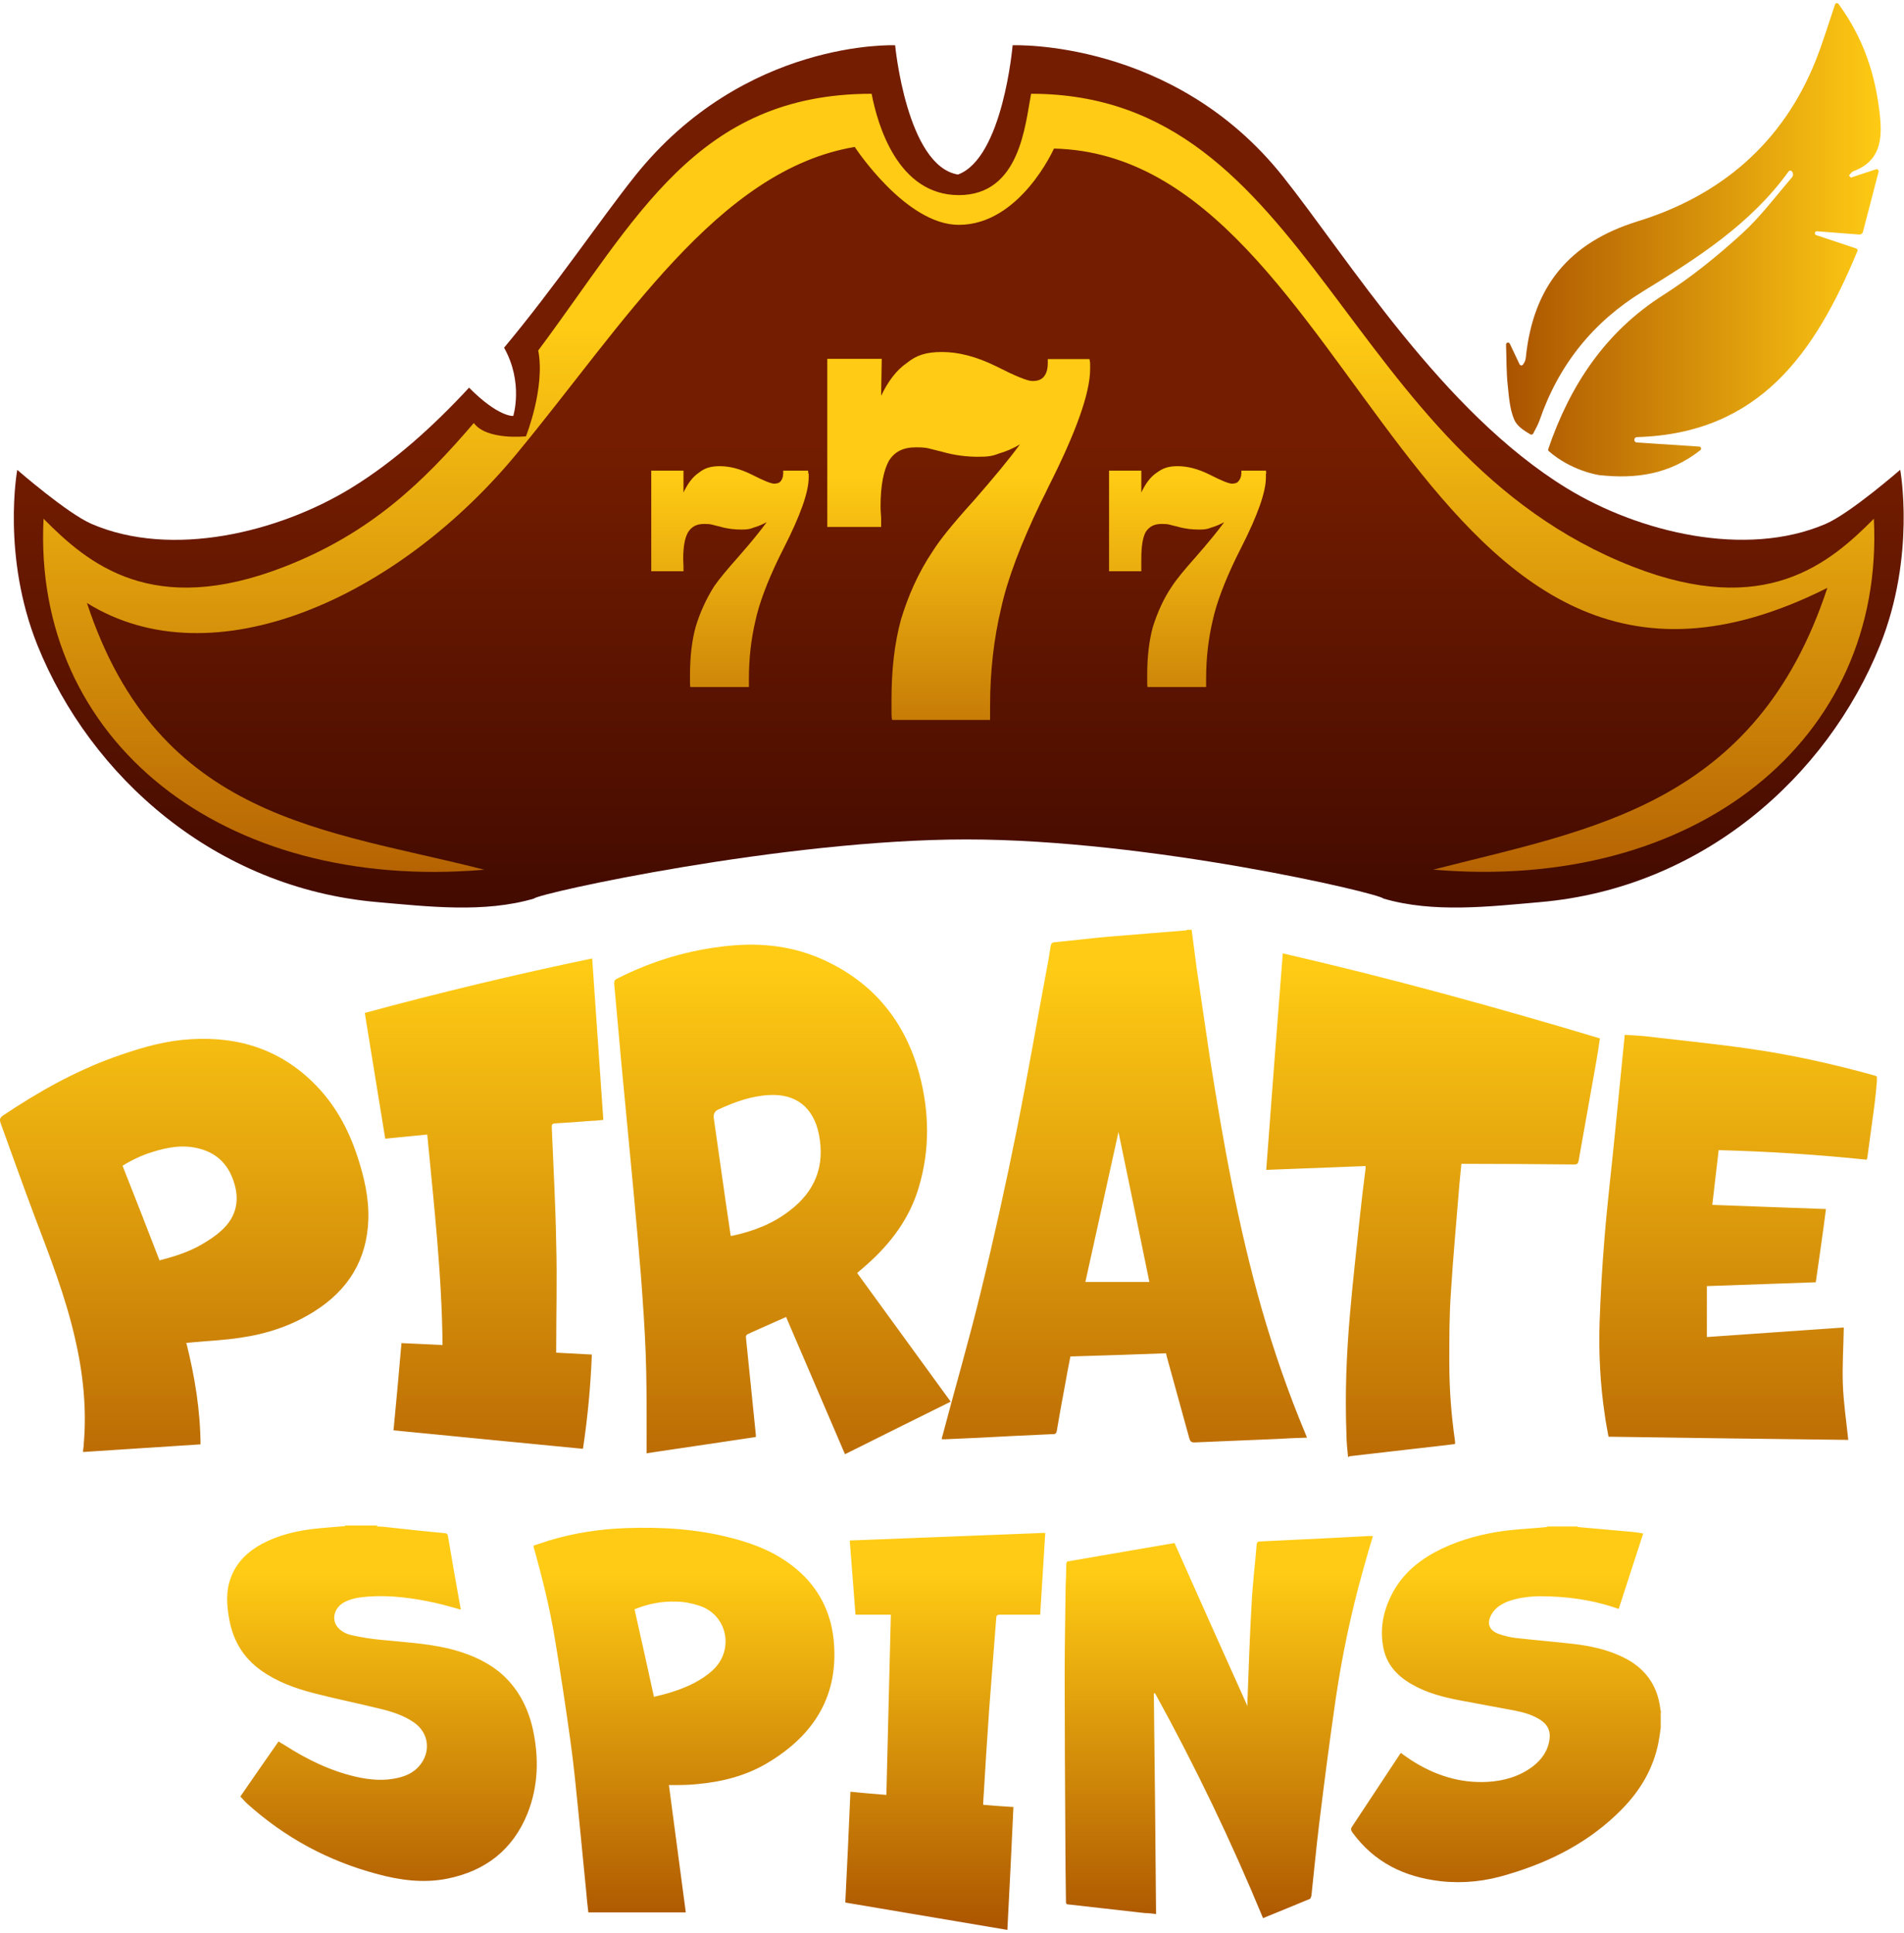
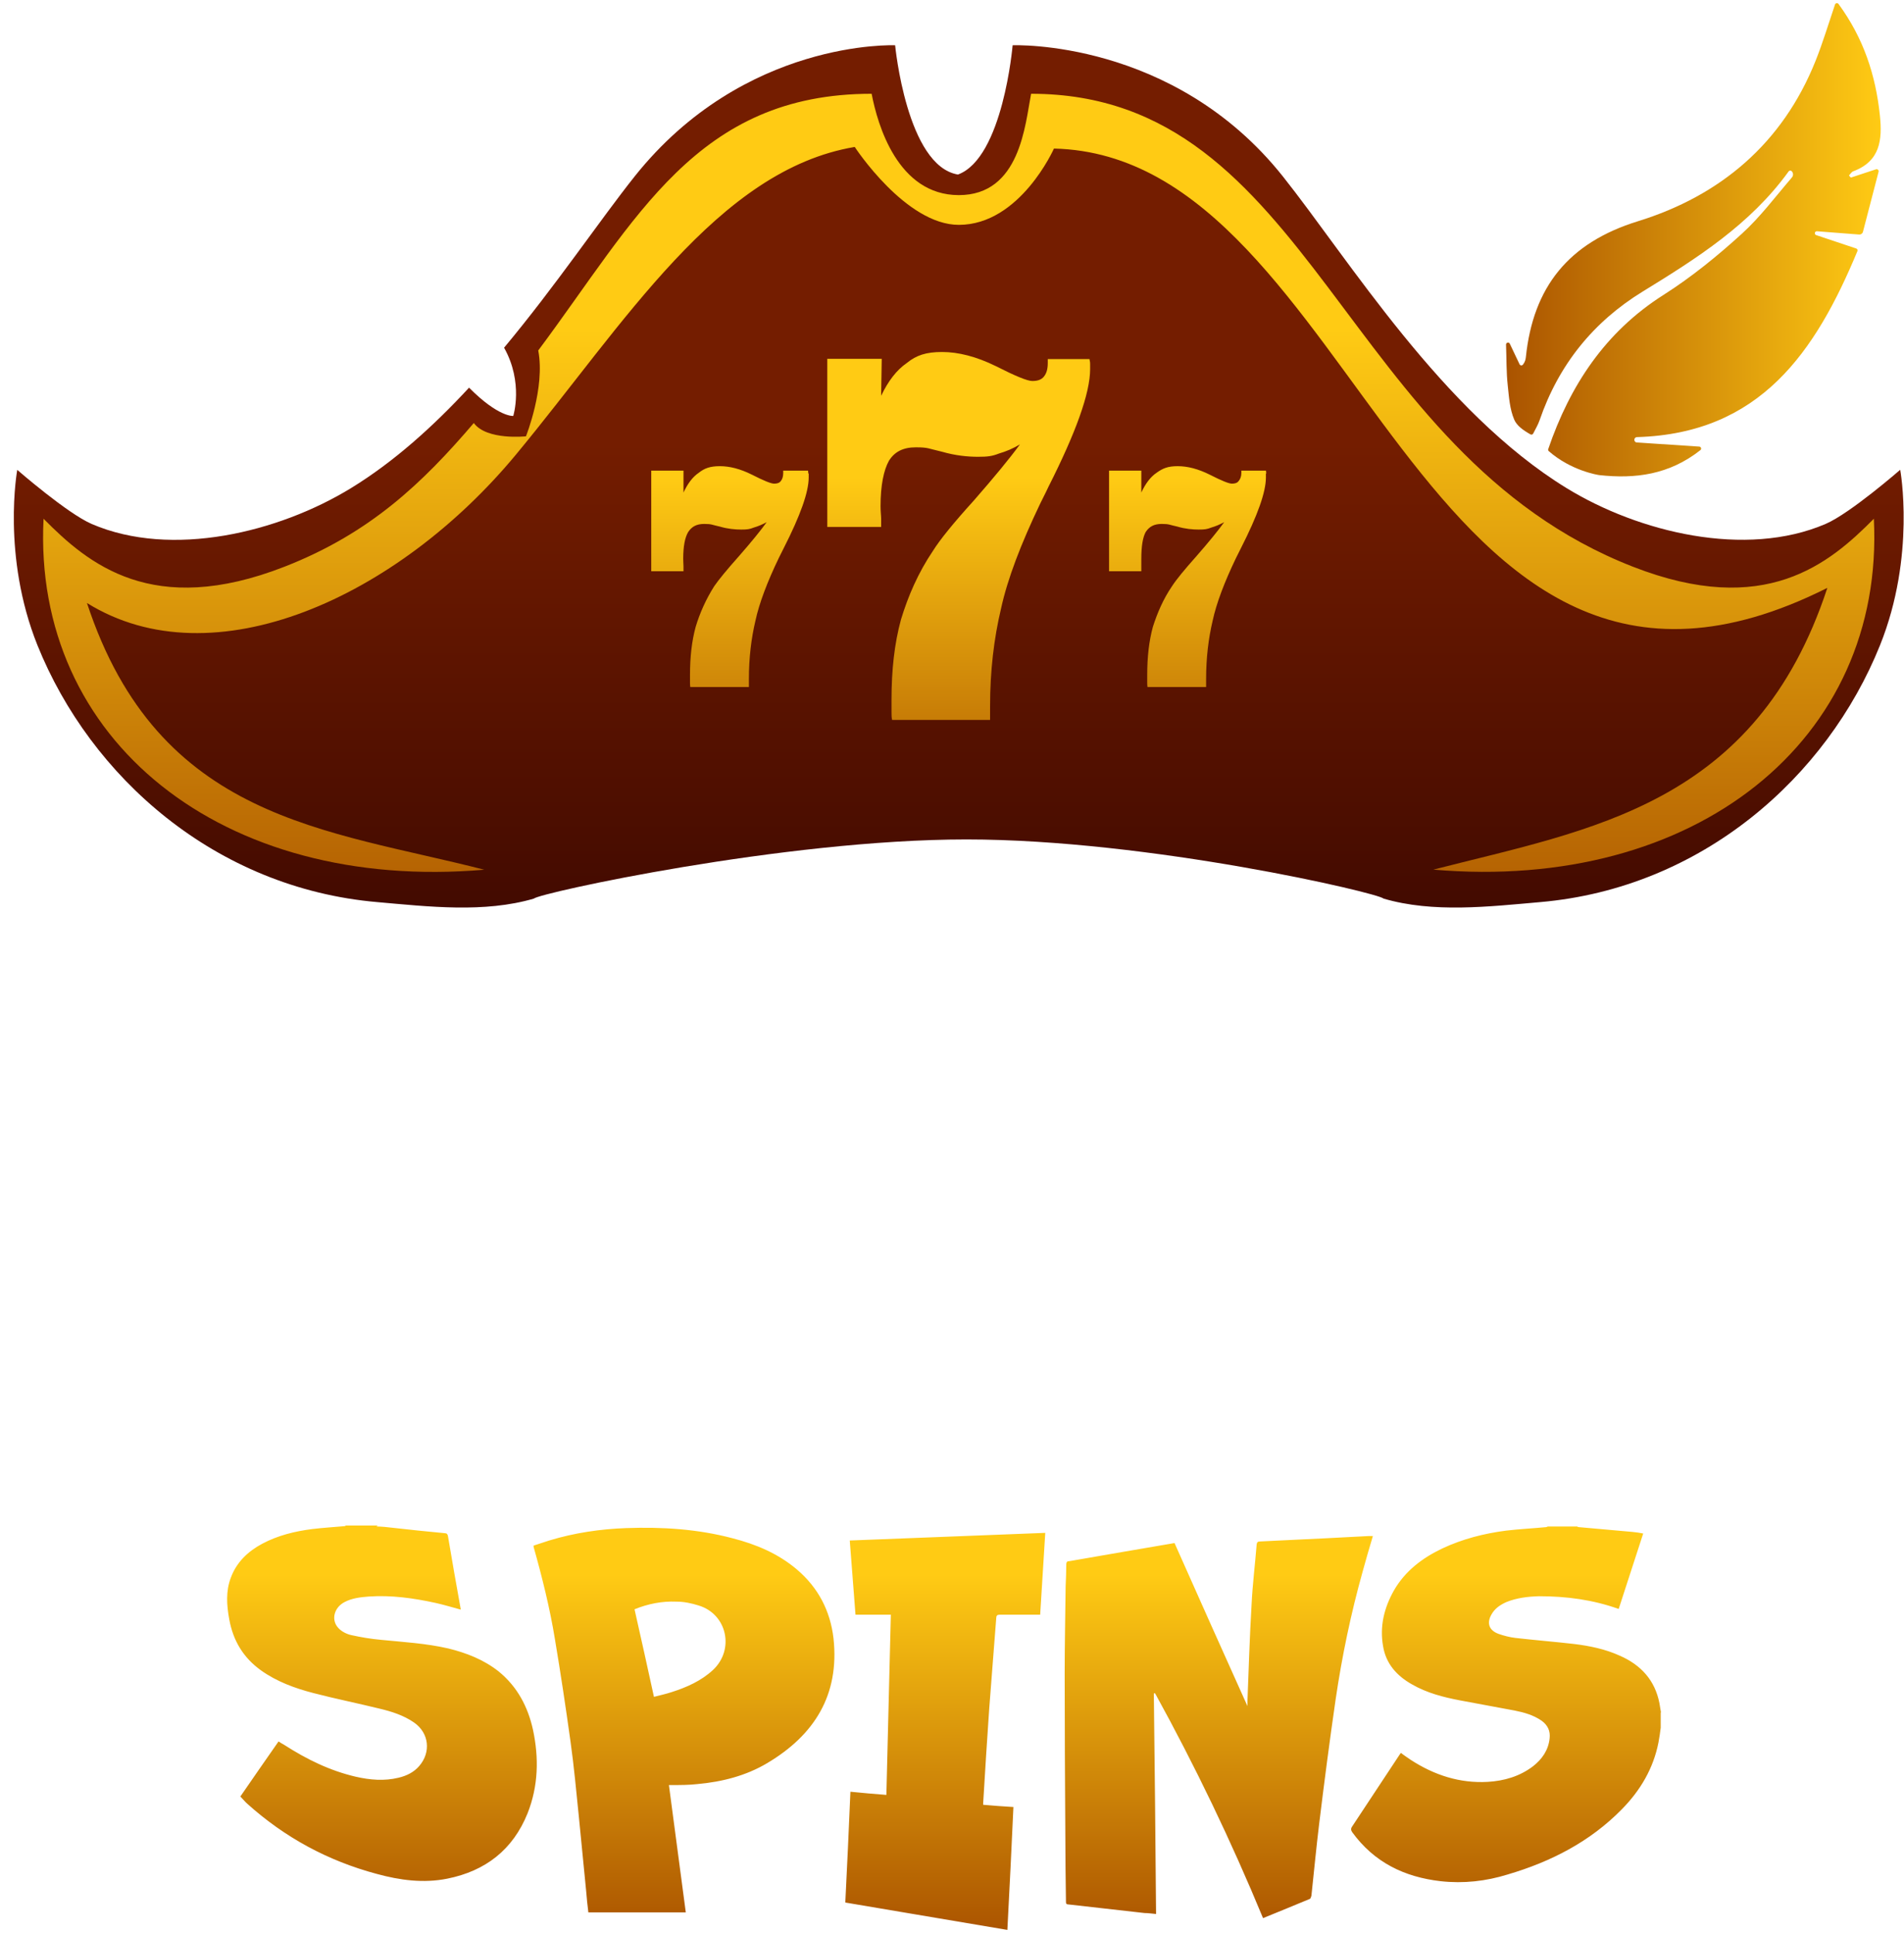
<svg xmlns="http://www.w3.org/2000/svg" width="598" height="607" viewBox="0 0 598 607" fill="none">
-   <path d="M374.29 292.22C374.79 296.02 375.29 299.92 375.79 303.72C377.19 313.22 378.59 322.72 379.99 332.22C384.19 358.82 388.89 385.22 396.29 411.12C400.09 424.32 404.59 437.32 409.89 450.02C410.09 450.52 410.29 451.02 410.49 451.52C407.39 451.62 404.29 451.72 401.29 451.92C392.59 452.32 383.79 452.62 375.09 453.02C374.19 453.02 373.89 452.72 373.59 451.92C371.19 443.22 368.79 434.52 366.39 425.82C366.39 425.62 366.29 425.32 366.19 425.02C356.19 425.42 346.19 425.72 336.19 426.02C335.59 429.12 334.99 432.02 334.49 435.02C333.59 439.82 332.69 444.72 331.89 449.52C331.69 450.42 331.19 450.42 330.49 450.42C326.19 450.62 321.99 450.82 317.69 451.02C310.79 451.42 303.89 451.72 296.99 452.02H295.79C295.79 451.62 295.89 451.32 295.99 451.02C299.99 435.82 304.39 420.82 308.09 405.52C312.19 388.82 315.89 372.02 319.29 355.12C322.89 337.12 325.99 319.02 329.39 300.92C329.59 299.62 329.79 298.42 329.99 297.12C330.09 296.42 330.39 296.02 331.19 295.92C336.69 295.42 342.19 294.72 347.69 294.22C355.89 293.52 364.19 292.92 372.39 292.22C372.59 292.22 372.79 292.12 372.89 292.02H374.29V292.22ZM360.99 402.62C357.79 386.82 354.49 371.02 351.29 355.52C347.89 371.02 344.39 386.72 340.89 402.62H360.99ZM423.49 457.52C423.69 457.52 423.89 457.32 424.19 457.32C433.39 456.22 442.69 455.22 451.99 454.12C453.69 453.92 455.29 453.72 456.99 453.52V452.62C455.79 444.42 455.19 436.12 455.19 427.92C455.19 419.72 455.19 413.22 455.69 405.92C456.39 394.52 457.49 383.02 458.39 371.62C458.59 369.62 458.79 367.62 458.99 365.52H459.89C471.39 365.52 482.89 365.62 494.39 365.72C495.29 365.72 495.59 365.52 495.79 364.62C497.59 354.52 499.39 344.42 501.19 334.32C501.69 331.62 502.09 328.92 502.49 326.12C469.49 316.22 436.39 307.12 402.89 299.42C401.09 322.12 399.39 344.72 397.69 367.42C408.19 367.02 418.49 366.62 428.89 366.22V367.02C428.29 371.82 427.69 376.52 427.19 381.32C426.09 391.82 424.89 402.22 423.99 412.72C422.89 425.32 422.39 437.92 422.89 450.52C422.89 452.92 423.19 455.32 423.39 457.62H423.69H423.49V457.52ZM589.39 338.02C589.19 338.02 589.09 337.92 588.89 337.82C575.99 334.22 562.99 331.32 549.79 329.42C538.69 327.82 527.59 326.72 516.49 325.42C514.39 325.22 512.29 325.12 510.29 325.02C509.29 335.22 508.29 345.22 507.29 355.22C506.19 366.62 504.79 378.02 503.89 389.42C503.19 398.02 502.69 406.72 502.39 415.42C502.09 425.02 502.59 434.62 503.99 444.12C504.29 446.52 504.79 448.82 505.19 451.22C530.49 451.62 555.59 451.92 580.49 452.22C579.89 446.32 578.99 440.42 578.79 434.62C578.59 428.82 578.99 422.92 579.09 416.92C564.89 417.92 550.59 418.92 536.09 419.92V403.92C547.49 403.52 558.89 403.12 570.29 402.72C571.39 395.12 572.49 387.52 573.49 379.72C561.49 379.32 549.69 378.82 537.79 378.42C538.49 372.62 539.09 366.92 539.79 361.22C555.39 361.62 570.79 362.62 586.29 364.22C586.29 363.92 586.49 363.72 586.49 363.52C587.29 357.82 587.99 352.22 588.79 346.52C589.09 344.22 589.29 341.82 589.49 339.52V338.12L589.39 338.02ZM269.29 399.92C279.09 413.42 288.79 426.72 298.59 440.22C287.69 445.62 276.59 451.12 265.39 456.72C259.19 442.22 252.99 427.82 246.89 413.62C243.19 415.22 239.59 416.92 235.89 418.52C234.09 419.32 234.19 419.22 234.39 421.12C235.39 430.92 236.39 440.72 237.39 450.62V451.32C225.89 453.02 214.49 454.72 203.09 456.42V448.52C203.09 440.72 203.09 432.82 202.79 425.02C202.49 416.82 201.89 408.62 201.29 400.52C200.59 391.82 199.79 383.12 198.99 374.32C198.19 365.52 197.29 356.72 196.49 347.92C195.59 338.92 194.79 330.02 193.99 321.02C193.59 316.92 193.29 312.92 192.89 308.82C192.89 308.12 193.09 307.72 193.69 307.42C204.89 301.72 216.69 298.22 229.19 297.02C239.49 296.02 249.39 297.22 258.79 301.52C274.49 308.72 284.39 321.02 288.79 337.52C291.89 349.22 292.09 361.02 288.59 372.82C285.69 382.72 279.69 390.62 272.09 397.32C271.29 398.02 270.39 398.82 269.19 399.82H269.29V399.92ZM229.49 388.12H229.99C236.49 386.72 242.59 384.42 247.89 380.32C255.99 374.22 259.19 366.22 257.19 356.22C255.49 347.82 249.99 343.42 241.49 343.92C235.89 344.22 230.69 346.12 225.69 348.42C224.49 348.92 223.99 349.92 224.19 351.22C225.39 359.92 226.69 368.52 227.89 377.22C228.39 380.82 228.99 384.42 229.49 388.12ZM58.59 422.02C61.19 432.42 62.89 442.82 62.99 453.62C50.69 454.42 38.49 455.22 26.09 456.02C26.09 455.12 26.29 454.42 26.29 453.72C27.29 442.32 26.09 431.12 23.49 420.02C20.49 407.02 15.69 394.72 10.99 382.32C7.29 372.52 3.79 362.62 0.19 352.72C-0.21 351.52 -0.01 351.02 0.99 350.32C11.89 343.02 23.19 336.62 35.59 332.12C42.59 329.62 49.59 327.42 56.99 326.62C72.69 325.02 86.69 328.62 98.19 339.82C104.99 346.42 109.39 354.42 112.29 363.32C114.39 369.72 115.89 376.22 115.69 382.92C115.29 395.62 109.39 405.12 98.79 411.82C91.69 416.32 83.89 418.92 75.59 420.12C70.49 420.92 65.29 421.12 60.09 421.62C59.59 421.62 59.09 421.72 58.39 421.82L58.59 422.02ZM50.19 395.82C54.79 394.62 59.29 393.22 63.39 390.82C65.59 389.52 67.79 388.12 69.59 386.42C73.89 382.52 75.29 377.62 73.69 372.02C72.09 366.32 68.69 362.42 62.89 360.82C57.59 359.32 52.49 360.32 47.49 361.92C44.39 362.92 41.39 364.32 38.49 366.12C42.39 376.02 46.29 385.92 50.09 395.82H50.19ZM114.59 318.22C116.69 331.42 118.89 344.52 120.99 357.62C125.49 357.22 129.79 356.72 134.19 356.32C136.29 378.42 138.79 400.32 138.99 422.42C134.49 422.22 130.19 422.02 126.09 421.82C125.29 431.02 124.49 440.12 123.59 449.22C143.29 451.12 163.09 453.12 183.09 455.02C184.59 445.12 185.49 435.32 185.89 425.42C182.09 425.22 178.39 425.02 174.69 424.82V423.12C174.69 412.32 174.99 401.52 174.69 390.72C174.49 378.42 173.79 366.22 173.29 353.92C173.29 353.12 173.49 352.92 174.29 352.82C178.09 352.62 181.89 352.32 185.69 352.02C186.99 352.02 188.19 351.82 189.49 351.72C188.29 334.72 187.19 317.92 185.99 301.02C161.99 306.02 138.19 311.72 114.59 318.12V318.22Z" fill="url(#paint0_linear_419_88123)" />
  <path d="M118.19 479.42C119.89 479.42 121.59 479.62 123.29 479.82C128.69 480.42 134.19 481.02 139.69 481.52C140.29 481.52 140.59 481.82 140.69 482.42C141.99 490.02 143.29 497.72 144.69 505.32V505.52C142.09 504.82 139.49 504.02 136.79 503.42C129.89 501.92 122.89 500.92 115.79 501.42C113.19 501.62 110.59 501.92 108.29 503.12C104.89 504.82 103.89 508.82 106.29 511.32C107.29 512.42 108.89 513.22 110.29 513.52C113.39 514.22 116.49 514.72 119.69 515.02C126.79 515.72 133.79 516.12 140.79 517.72C146.49 519.12 151.89 521.22 156.59 524.92C162.49 529.72 165.79 536.02 167.39 543.22C169.29 552.12 169.09 560.92 165.69 569.52C161.09 580.92 152.49 587.62 140.49 590.02C132.99 591.52 125.59 590.52 118.29 588.52C102.99 584.42 89.49 577.12 77.69 566.52C76.89 565.82 76.29 565.02 75.49 564.22C79.39 558.52 83.39 552.82 87.49 546.92C88.09 547.32 88.69 547.72 89.29 548.02C96.29 552.52 103.59 556.12 111.79 558.02C116.19 559.02 120.69 559.42 125.19 558.32C127.69 557.72 129.99 556.62 131.69 554.62C135.39 550.32 134.79 544.32 130.09 541.02C126.79 538.72 122.99 537.52 119.19 536.62C112.29 534.92 105.29 533.52 98.39 531.72C92.59 530.22 86.89 528.12 81.99 524.62C76.39 520.62 73.19 515.22 71.99 508.52C71.19 504.12 70.89 499.72 72.49 495.52C74.29 490.62 77.89 487.22 82.39 484.82C87.29 482.22 92.59 480.92 98.09 480.22C101.39 479.82 104.79 479.62 108.09 479.32C108.29 479.32 108.39 479.32 108.59 479.12H118.69L118.19 479.42ZM521.69 537.92C521.49 536.92 521.39 535.92 521.19 534.92C519.79 527.72 515.39 522.92 508.79 520.02C504.19 517.92 499.29 516.92 494.39 516.32C488.29 515.62 482.09 515.12 475.99 514.42C474.19 514.22 472.29 513.72 470.59 513.12C467.69 512.02 466.89 509.82 468.39 507.12C469.49 505.12 471.19 504.02 473.19 503.12C476.49 501.82 479.89 501.42 483.39 501.32C491.99 501.32 500.29 502.42 508.39 505.32C510.99 497.42 513.49 489.52 516.09 481.62C515.09 481.42 513.89 481.22 512.69 481.12C507.09 480.62 501.49 480.12 495.89 479.62C495.69 479.62 495.59 479.62 495.39 479.42H486.19C485.99 479.42 485.79 479.62 485.59 479.62C481.39 480.02 477.19 480.22 472.99 480.72C466.09 481.62 459.39 483.32 452.99 486.32C446.69 489.32 441.29 493.42 437.79 499.52C434.69 505.02 433.29 510.82 434.39 517.02C435.29 522.52 438.69 526.32 443.49 529.02C448.19 531.72 453.29 533.02 458.49 534.02C464.19 535.12 469.99 536.12 475.69 537.22C478.69 537.82 481.59 538.62 484.19 540.42C486.09 541.82 486.99 543.62 486.69 546.02C486.29 549.72 484.29 552.52 481.49 554.72C477.29 557.92 472.39 559.32 467.29 559.62C458.49 560.12 450.49 557.52 443.09 552.72C442.09 552.02 440.99 551.32 439.99 550.52C439.79 550.82 439.59 551.02 439.49 551.22C434.59 558.72 429.59 566.12 424.69 573.62C424.19 574.32 424.29 574.82 424.69 575.42C431.59 584.92 441.09 589.52 452.49 590.82C459.69 591.62 466.69 590.82 473.49 588.72C487.09 584.72 499.39 578.42 509.39 568.22C515.19 562.32 519.29 555.42 520.89 547.22C521.19 545.72 521.39 544.12 521.59 542.62V537.82H521.69V537.92ZM335.69 490.32C335.09 490.32 334.89 490.72 334.89 491.32C334.89 493.62 334.79 495.82 334.69 498.12C334.59 507.32 334.39 516.62 334.39 525.82C334.39 542.42 334.49 559.02 334.59 575.62C334.59 582.82 334.69 589.92 334.79 597.12C334.79 597.72 334.79 598.12 335.59 598.12C343.59 599.02 351.49 599.92 359.49 600.82C360.69 600.82 361.89 601.02 363.09 601.12C362.89 577.92 362.69 554.82 362.39 531.82H362.79C375.39 554.72 386.69 578.22 396.69 602.42C401.59 600.42 406.49 598.42 411.29 596.42C411.59 596.42 411.79 595.72 411.89 595.32C412.69 587.92 413.39 580.42 414.29 573.02C415.89 559.92 417.59 546.82 419.49 533.72C421.49 520.12 424.29 506.72 427.99 493.52C428.99 489.82 430.09 486.12 431.19 482.42H429.89C425.39 482.62 420.89 482.92 416.39 483.12C409.49 483.42 402.59 483.82 395.79 484.12C395.09 484.12 394.79 484.32 394.69 485.02C394.19 491.32 393.39 497.62 393.09 503.92C392.49 514.02 392.19 524.12 391.79 534.32V535.82C384.09 518.72 376.49 501.72 368.89 484.62C357.69 486.52 346.79 488.42 335.79 490.32H335.69ZM211.09 560.62C213.69 560.62 216.29 560.62 218.99 560.32C226.79 559.62 234.29 557.72 240.99 553.72C255.79 544.92 263.69 532.32 261.79 514.62C260.79 505.92 256.99 498.62 250.29 492.92C244.39 487.92 237.49 485.02 230.09 483.12C219.19 480.22 207.99 479.52 196.69 479.92C188.49 480.22 180.39 481.42 172.49 483.82C170.89 484.32 169.19 484.92 167.59 485.42V485.82C170.29 495.42 172.69 505.02 174.29 514.82C176.09 525.52 177.69 536.22 179.19 547.02C180.29 554.82 180.99 562.62 181.79 570.42C182.59 578.22 183.29 586.02 184.09 593.82C184.29 596.12 184.49 598.42 184.79 600.62H215.39C213.59 587.22 211.89 574.02 210.09 560.62H211.09ZM212.49 503.02C214.79 503.02 217.19 503.52 219.39 504.22C228.39 506.92 230.79 518.12 223.89 524.52C220.19 527.92 215.69 529.92 210.99 531.42C209.19 532.02 207.29 532.42 205.39 532.92C203.39 523.72 201.39 514.72 199.29 505.42C203.49 503.72 207.89 502.82 212.49 503.02ZM267.09 562.82C266.59 574.42 266.09 585.82 265.49 597.52C282.49 600.42 299.39 603.22 316.39 606.12C317.09 593.12 317.69 580.32 318.29 567.52C315.09 567.32 311.99 567.12 308.79 566.82V566.32C309.39 556.42 309.99 546.52 310.69 536.62C311.39 527.12 312.19 517.62 312.89 508.22C312.89 507.42 313.19 507.12 313.99 507.12H326.69C327.19 498.52 327.79 490.02 328.29 481.42C307.79 482.22 287.39 483.02 266.89 483.82C267.49 491.62 268.09 499.32 268.69 507.12H279.79C279.29 526.02 278.89 544.72 278.39 563.72C274.59 563.42 270.89 563.12 267.09 562.72V562.82Z" fill="url(#paint1_linear_419_88123)" />
  <path d="M596.8 147.55C596.8 147.55 581.09 161.24 573.4 164.54C548.27 175.35 514.69 167.21 491.99 153.28C452.98 129.35 423.54 81.34 402.93 55.42C368.5 12.12 318.04 14.22 318.04 14.22C318.04 14.22 315.04 49.59 300.87 54.82C284.75 52.12 281.14 14.22 281.14 14.22C281.14 14.22 233.75 12.15 199.29 55.45C188.22 69.38 174.6 89.68 158.32 109.2C164.49 120.19 161.2 130.64 161.2 130.64C161.2 130.64 156.58 131.09 147.32 121.75C136.1 133.88 123.73 145.05 110.23 153.31C87.53 167.21 53.95 175.38 28.82 164.57C21.14 161.27 5.42 147.57 5.42 147.57C5.42 147.57 0.46 174.5 11.77 202.67C28.46 244.11 67.73 278.91 118.48 283.32C134.57 284.73 152.12 286.8 167.71 282.21C169.1 280.53 246.06 263.64 303.53 263.64C361 263.64 433.15 280.52 434.52 282.21C450.11 286.8 467.65 284.73 483.75 283.32C534.49 278.91 573.79 244.11 590.46 202.67C601.78 174.51 596.81 147.54 596.81 147.54L596.8 147.55Z" fill="url(#paint2_linear_419_88123)" />
  <path d="M588.53 162.92C574.56 177.03 554.32 194.18 512.87 177.99C420.9 142.11 412.52 29.45 323.84 29.45C321.97 39.15 320.39 61.31 301.11 61.28C281.95 61.25 275.6 39.12 273.76 29.45C218.81 29.45 199.94 68.66 169.05 110.07C171.29 121.81 165.19 137.03 165.19 137.03C165.19 137.03 152.89 138.38 148.81 132.86C132.69 151.72 116.21 167.51 89.34 177.99C47.89 194.17 27.66 177.06 13.68 162.92C10.17 232.49 69.8 280.2 152.1 273.15C102.72 260.45 49.82 257.81 27.31 189.38C66.96 214.03 124.85 187.7 162.12 142.69C196.01 101.76 225.38 53.39 268.45 46.15C268.45 46.15 284.42 70.62 301.14 70.62C320.39 70.62 331.02 46.66 331.02 46.66C427.58 48.88 444.65 249.61 573.93 184.63C551.42 253.06 499.57 260.42 450.18 273.12C532.41 280.21 592.04 232.49 588.53 162.92Z" fill="url(#paint3_linear_419_88123)" />
  <path d="M253.89 148.65C253.8 148.28 253.8 148 253.8 147.81H245.99V148.55C245.99 149.67 245.71 150.5 245.25 151.06C244.79 151.71 244.04 151.9 243.11 151.9C242.18 151.9 239.86 150.97 236.23 149.11C232.51 147.25 229.17 146.41 226.1 146.41C223.03 146.41 221.27 147.06 219.5 148.46C217.55 149.76 215.97 151.9 214.67 154.69V147.81C214.76 147.81 204.54 147.81 204.54 147.81V179.42H214.67V177.84C214.67 177.38 214.58 176.54 214.58 175.52C214.58 171.52 215.14 168.73 216.16 167.06C217.28 165.39 218.76 164.55 221.18 164.55C223.6 164.55 223.5 164.83 226.11 165.39C228.62 166.13 230.94 166.32 232.8 166.32C234.66 166.32 235.4 166.23 236.8 165.67C238.1 165.3 239.4 164.74 240.8 164C238.85 166.7 235.97 170.23 232.15 174.6C228.34 178.88 225.74 182.04 224.34 184.08C221.74 188.17 219.79 192.54 218.48 196.91C217.27 201.37 216.71 206.39 216.71 211.97V214.29C216.71 214.94 216.71 215.22 216.8 215.78H235.21V213.27C235.21 206.58 235.95 200.53 237.26 194.96C238.47 189.38 240.98 182.78 244.6 175.25C244.97 174.51 245.53 173.39 246.18 172.09C251.39 161.86 253.99 154.52 253.99 149.97V148.76H253.9V148.67L253.89 148.65ZM342.38 114.17C342.38 113.52 342.19 113.15 342.19 112.78H329.08V113.99C329.08 115.85 328.71 117.24 327.87 118.27C327.03 119.3 325.82 119.66 324.24 119.66C322.66 119.66 318.85 118.08 312.81 115.01C306.58 111.94 300.91 110.55 295.89 110.55C290.87 110.55 287.8 111.57 284.83 113.99C281.58 116.22 278.97 119.66 276.74 124.31L276.93 112.69H259.83V165.49H276.75V162.89C276.75 162.05 276.56 160.66 276.56 158.99C276.56 152.3 277.58 147.65 279.16 144.77C280.93 141.89 283.62 140.49 287.62 140.49C291.62 140.49 291.43 140.86 295.89 141.88C300.07 143.09 303.98 143.46 307.14 143.46C310.3 143.46 311.6 143.27 313.74 142.44C315.97 141.79 318.2 140.86 320.34 139.56C317.09 144.02 312.25 149.88 305.84 157.22C299.43 164.28 295.15 169.58 293.01 173.02C288.36 179.9 285.2 187.24 282.97 194.59C280.92 202.12 280 210.39 280 219.78V223.68C280 224.7 280 225.26 280.19 226.1H310.96V221.82C310.96 210.67 312.17 200.53 314.4 191.14C316.45 181.75 320.63 170.88 326.67 158.23C327.23 157.02 328.25 155.16 329.27 152.93C337.92 135.83 342.38 123.46 342.38 115.93V113.88V114.16V114.17ZM397.69 148.65C397.69 148.28 397.6 148 397.6 147.81H389.88V148.55C389.88 149.67 389.51 150.5 389.04 151.06C388.58 151.71 387.83 151.9 386.9 151.9C385.97 151.9 383.65 150.97 380.02 149.11C376.3 147.25 372.96 146.41 369.89 146.41C366.82 146.41 365.24 147.06 363.29 148.46C361.34 149.76 359.76 151.9 358.46 154.69V147.81C358.55 147.81 348.33 147.81 348.33 147.81V179.42H358.46V175.52C358.46 171.52 358.92 168.73 359.85 167.06C360.97 165.39 362.45 164.55 364.87 164.55C367.29 164.55 367.19 164.83 369.8 165.39C372.31 166.13 374.63 166.32 376.49 166.32C378.35 166.32 379.09 166.23 380.49 165.67C381.79 165.3 383.09 164.74 384.49 164C382.54 166.7 379.66 170.23 375.84 174.6C372.03 178.88 369.43 182.04 368.12 184.08C365.33 188.17 363.47 192.54 362.08 196.91C360.87 201.37 360.31 206.39 360.31 211.97V214.29C360.31 214.94 360.31 215.22 360.4 215.78H378.81V213.27C378.81 206.58 379.55 200.53 380.86 194.96C382.07 189.38 384.58 182.78 388.2 175.25C388.57 174.51 389.13 173.39 389.78 172.09C394.99 161.86 397.59 154.52 397.59 149.97V148.76L397.68 148.67L397.69 148.65Z" fill="url(#paint4_linear_419_88123)" />
  <path d="M514.1 138.98C513.82 138.96 513.57 138.8 513.42 138.56C513.42 138.56 513.42 138.55 513.42 138.54C513.1 137.99 513.5 137.3 514.13 137.28C552.8 136.16 570.18 110.6 583.37 78.87C583.51 78.54 583.33 78.15 582.99 78.04L570.42 73.84C569.73 73.61 569.94 72.58 570.66 72.63L583.93 73.66C584.46 73.7 584.97 73.35 585.11 72.81C586.67 66.82 588.23 60.82 590.02 53.93C590.14 53.45 589.69 53.02 589.22 53.17C585.95 54.25 583.63 55.01 581.3 55.78C581.11 55.56 580.91 55.33 580.72 55.11C581.16 54.66 581.52 54 582.05 53.8C590.52 50.64 591.23 43.95 590.43 36.27C589.11 23.65 585.34 12.05 577.43 1.24C577.13 0.83 576.49 0.94 576.33 1.42C574.18 7.78 572.44 13.59 570.19 19.2C559.83 45.03 540.34 61.48 514.42 69.49C492.63 76.23 481.53 90.14 479.24 112.14C479.16 112.91 478.99 113.67 478.32 114.52C478.03 114.88 477.46 114.84 477.26 114.41L474.19 107.95C473.9 107.34 472.99 107.57 473.01 108.24C473.18 112.53 473.08 116.85 473.55 121.11C473.94 124.71 474.16 128.47 475.59 131.81C476.39 133.68 478.32 135.08 480.67 136.42C480.98 136.6 481.38 136.48 481.54 136.16C482.29 134.7 483.06 133.39 483.55 131.98C489.52 114.62 500.34 101.13 515.94 91.56C532.96 81.12 549.77 70.46 561.77 53.83C561.99 53.53 562.43 53.48 562.7 53.74C563.26 54.28 563.3 55.15 562.79 55.74C557.65 61.72 552.89 68.12 547.1 73.39C539.4 80.4 531.21 87.07 522.44 92.64C504.1 104.28 493.06 121.15 486.27 141.02C486.2 141.24 486.23 141.51 486.4 141.66C493.45 147.87 501.96 149.17 502.26 149.21C513.61 150.46 524.25 149.09 534.04 141.38C534.49 141.03 534.27 140.3 533.7 140.26C526.65 139.8 520.36 139.38 514.09 138.97L514.1 138.98Z" fill="url(#paint5_linear_419_88123)" />
  <defs>
    <linearGradient id="paint0_linear_419_88123" x1="294.75" y1="304.51" x2="294.75" y2="496.51" gradientUnits="userSpaceOnUse">
      <stop stop-color="#FFCB14" />
      <stop offset="1" stop-color="#AA5300" />
    </linearGradient>
    <linearGradient id="paint1_linear_419_88123" x1="296.52" y1="494.51" x2="296.52" y2="607.71" gradientUnits="userSpaceOnUse">
      <stop stop-color="#FFCB14" />
      <stop offset="1" stop-color="#AA5300" />
    </linearGradient>
    <linearGradient id="paint2_linear_419_88123" x1="301.11" y1="-142.79" x2="301.11" y2="420.91" gradientUnits="userSpaceOnUse">
      <stop offset="0.5" stop-color="#741D00" />
      <stop offset="0.9" stop-color="#280000" />
    </linearGradient>
    <linearGradient id="paint3_linear_419_88123" x1="301.11" y1="301.39" x2="301.11" y2="103.36" gradientUnits="userSpaceOnUse">
      <stop stop-color="#AA5300" />
      <stop offset="1" stop-color="#FFCB14" />
    </linearGradient>
    <linearGradient id="paint4_linear_419_88123" x1="301.11" y1="149.99" x2="301.11" y2="265.53" gradientUnits="userSpaceOnUse">
      <stop stop-color="#FFCB14" />
      <stop offset="1" stop-color="#AA5300" />
    </linearGradient>
    <linearGradient id="paint5_linear_419_88123" x1="473.02" y1="75.31" x2="590.69" y2="75.31" gradientUnits="userSpaceOnUse">
      <stop stop-color="#AA5300" />
      <stop offset="1" stop-color="#FFCB14" />
    </linearGradient>
  </defs>
</svg>